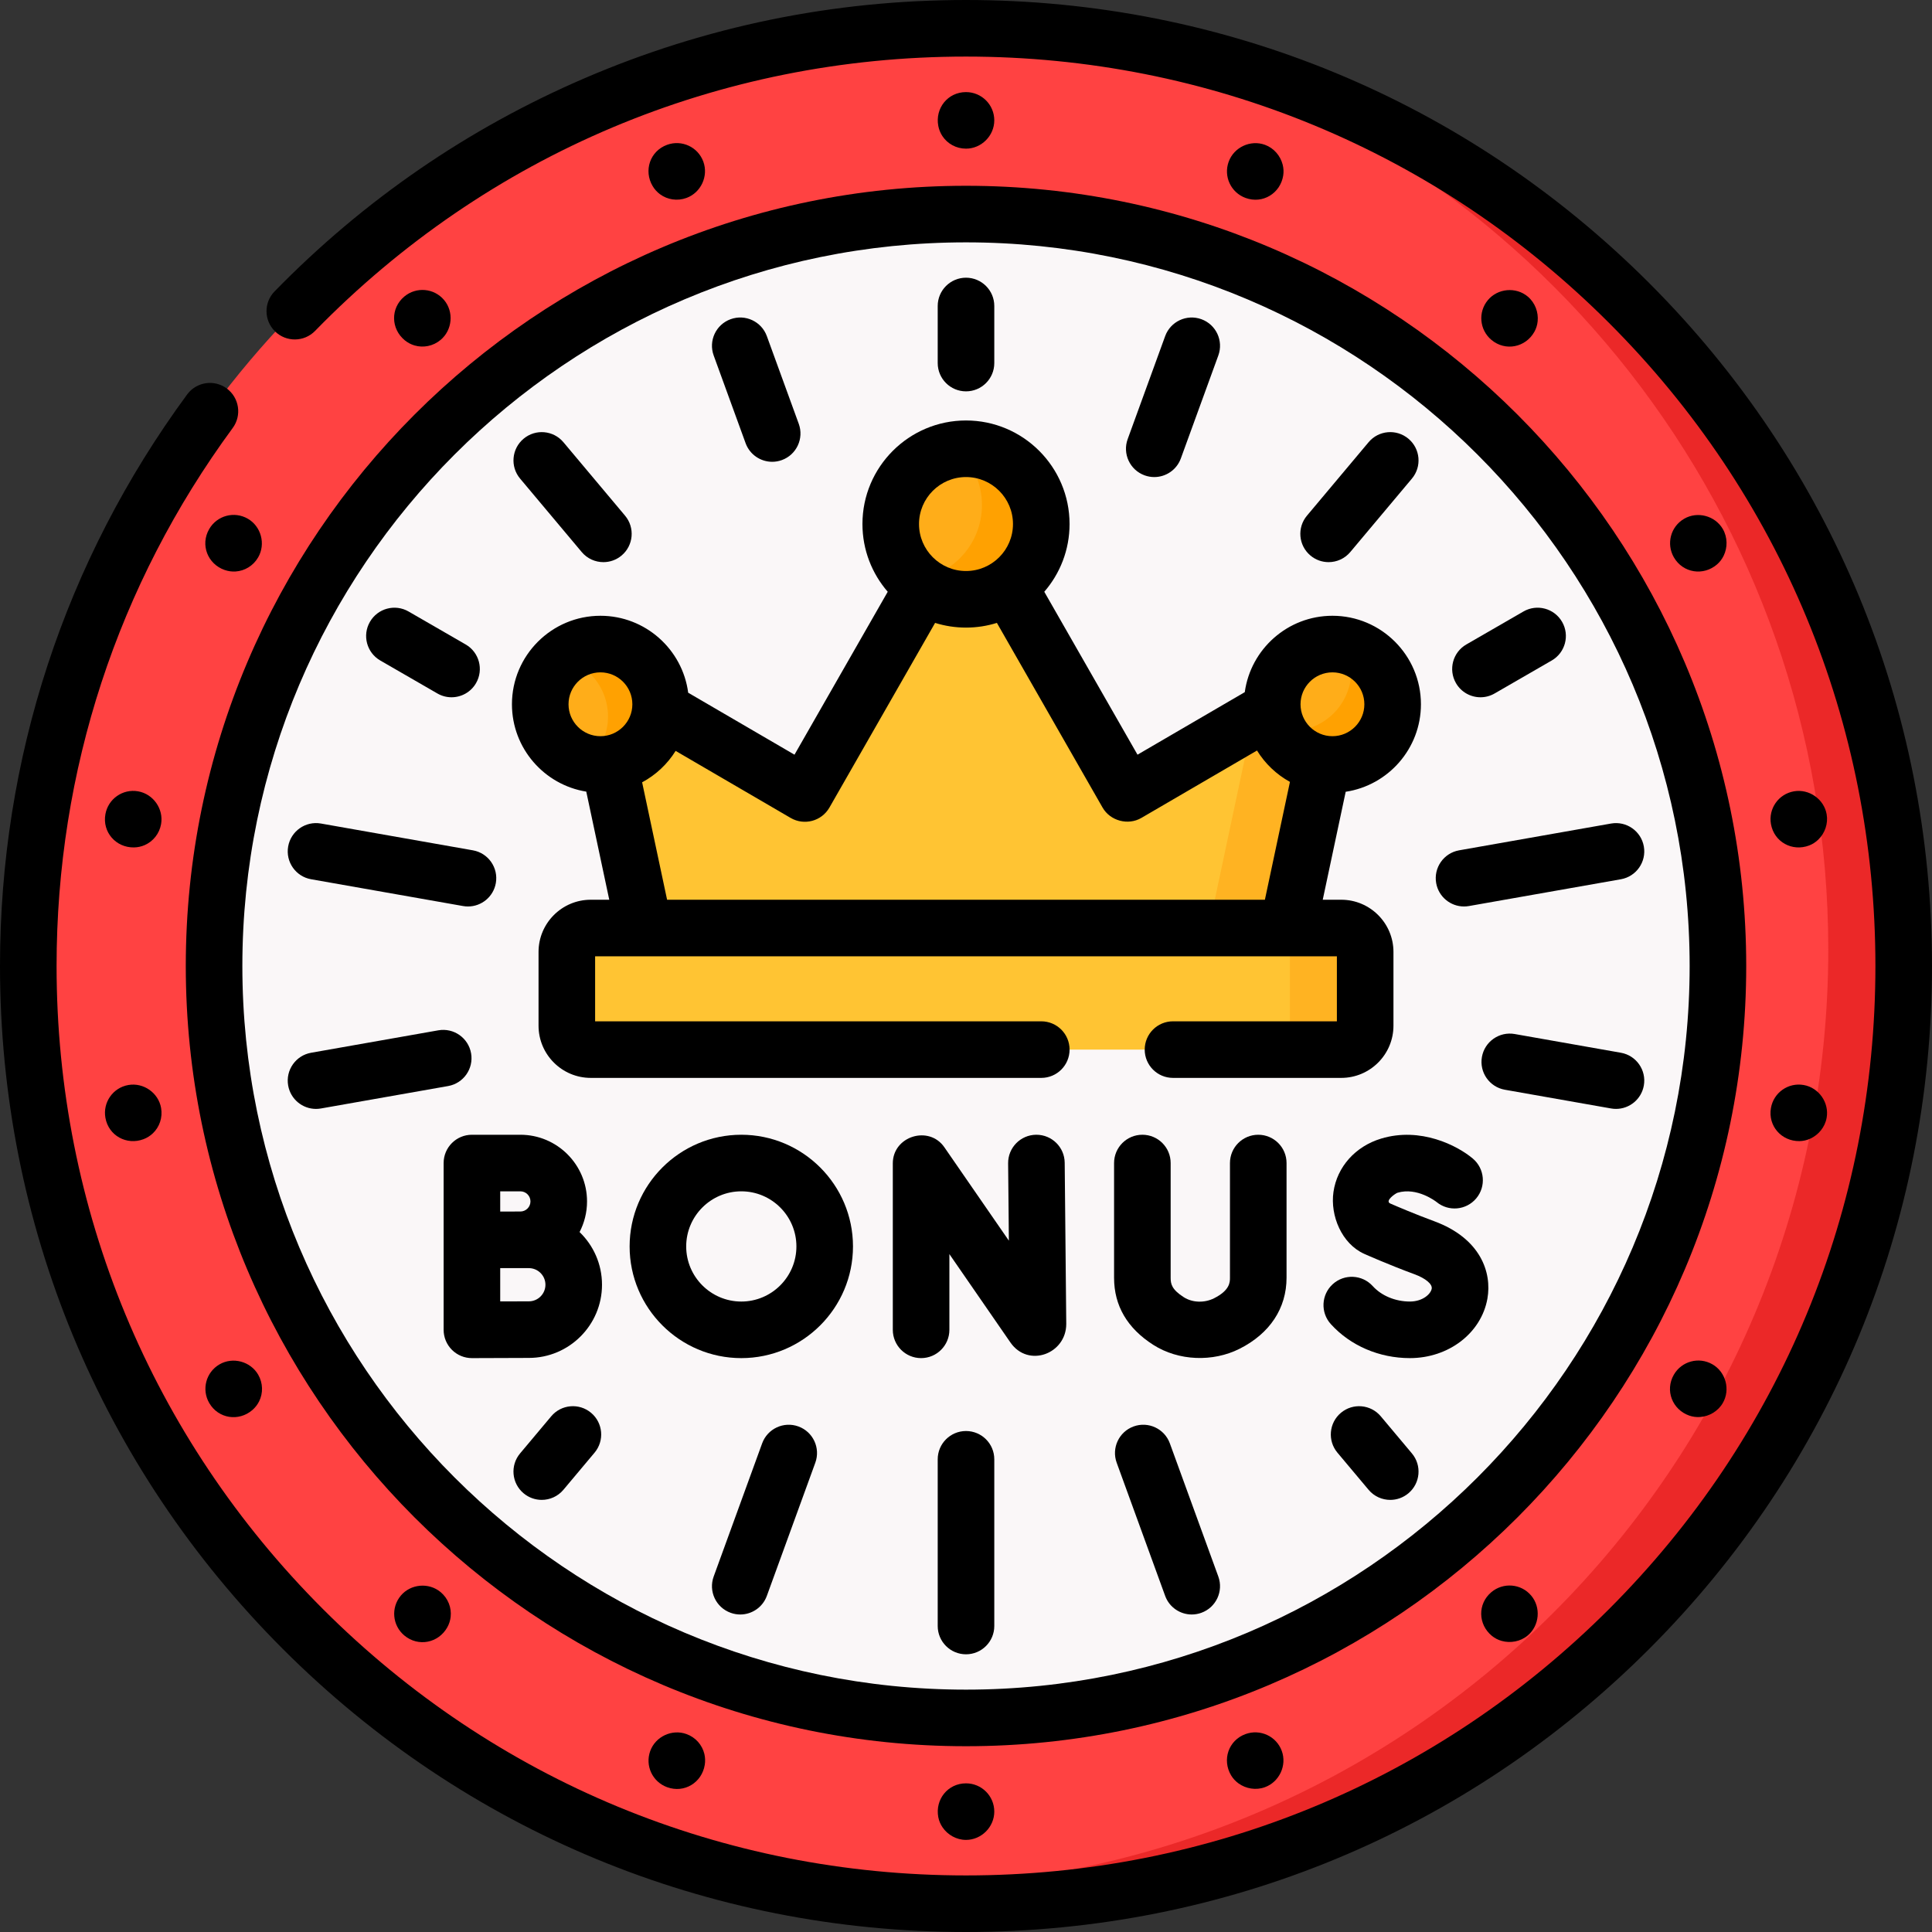
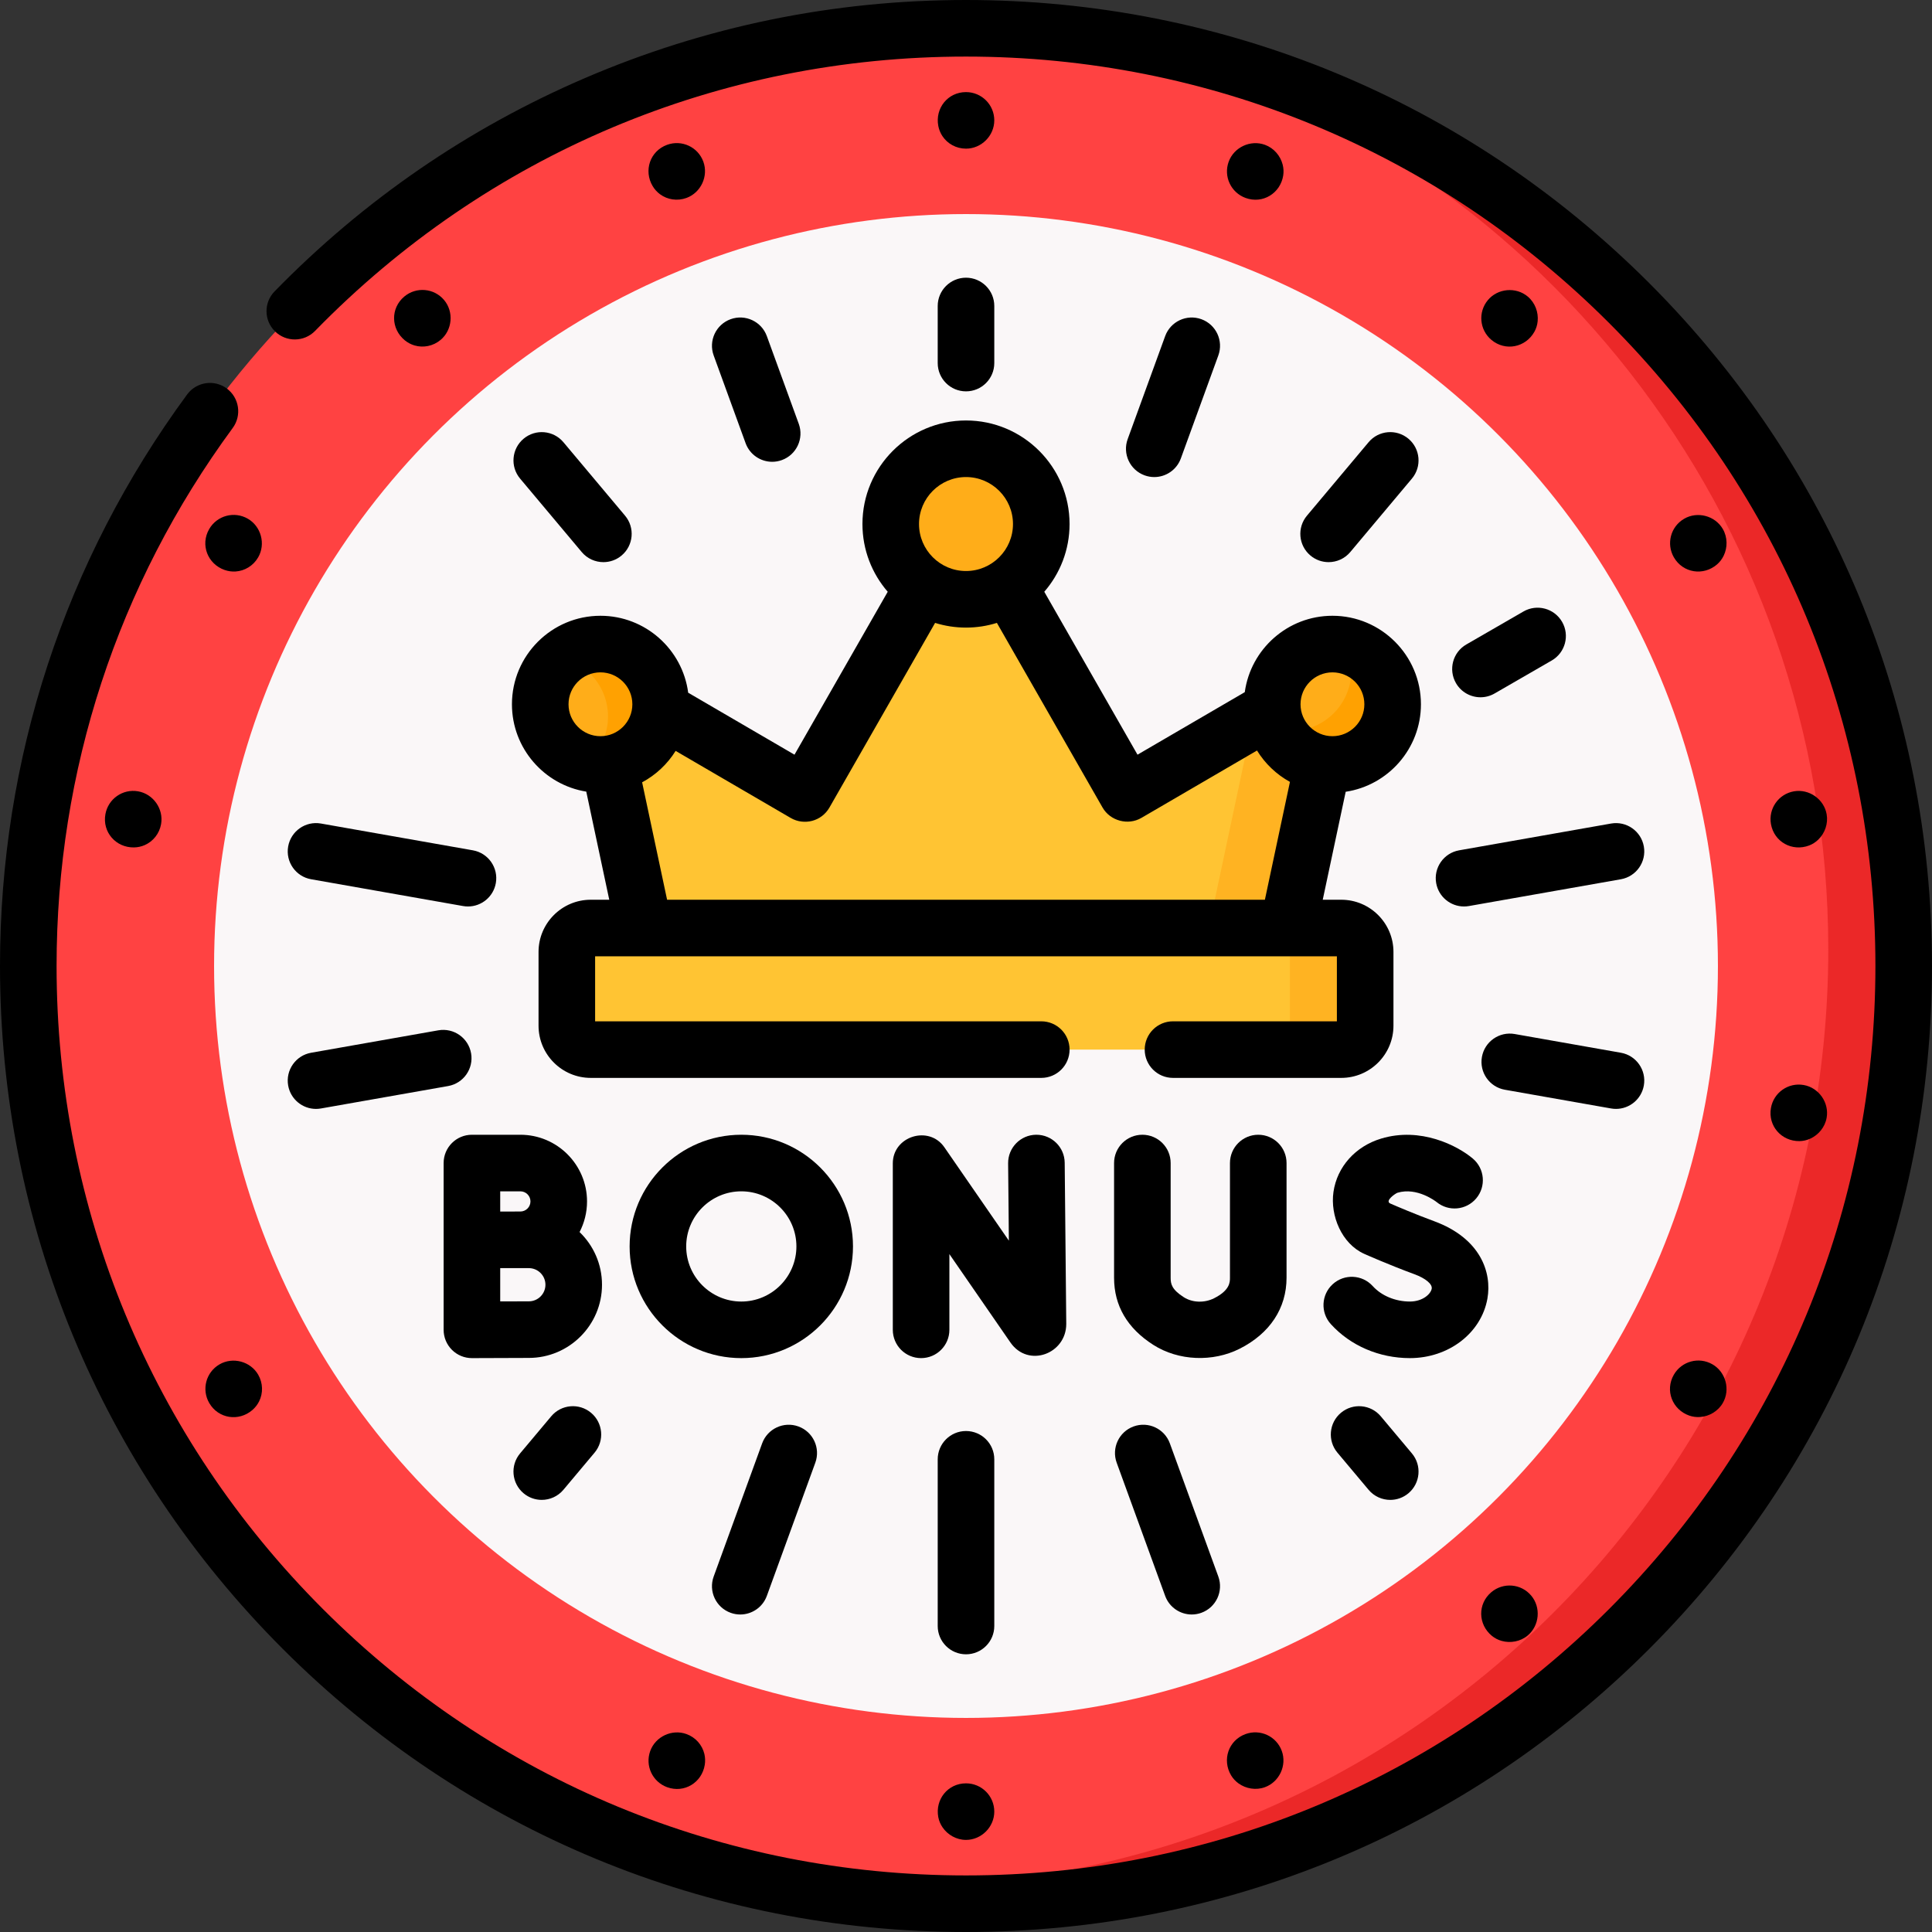
<svg xmlns="http://www.w3.org/2000/svg" id="Capa_1" enable-background="new 0 0 512 512" height="512" viewBox="0 0 512 512" width="512">
  <rect x="0" y="0" width="512" height="512" fill="#333333" stroke="none" />
  <g>
    <g>
      <circle cx="256" cy="256" fill="#ff4242" r="248.503" />
      <path d="m504.504 256c0 137.242-111.263 248.504-248.504 248.504-21.951 0-43.242-2.849-63.513-8.196 14.134 2.499 28.678 3.798 43.521 3.798 137.242 0 248.504-111.253 248.504-248.504 0-115.331-78.566-212.3-185.101-240.328 116.541 20.531 205.093 122.288 205.093 244.726z" fill="#eb2828" />
      <circle cx="256" cy="256" fill="#faf7f8" r="199.269" />
      <path d="m355.446 278.157h-198.892c-3.501 0-6.339-2.838-6.339-6.339v-19.541c0-3.501 2.838-6.339 6.339-6.339h198.891c3.501 0 6.339 2.838 6.339 6.339v19.541c.001 3.501-2.837 6.339-6.338 6.339z" fill="#ffc433" />
      <path d="m361.785 252.281v19.532c0 3.508-2.839 6.347-6.337 6.347h-19.951c3.499 0 6.337-2.839 6.337-6.347v-19.532c0-3.509-2.839-6.347-6.337-6.347h19.951c3.498 0 6.337 2.839 6.337 6.347z" fill="#ffb322" />
      <path d="m298.697 210.283-37.722-65.921c-2.201-3.847-7.75-3.847-9.951 0l-37.722 65.921-46.074-26.857c-4.298-2.505-9.529 1.278-8.494 6.145l11.983 56.367h85.283 85.283l11.983-56.367c1.034-4.866-4.196-8.65-8.494-6.145z" fill="#ffc433" />
      <path d="m353.269 189.568-11.985 56.366h-20.951l11.715-55.096 12.725-7.417c4.297-2.499 9.525 1.279 8.496 6.147z" fill="#ffb322" />
      <circle cx="256" cy="138.874" fill="#ffad19" r="19.948" />
-       <path d="m275.952 138.87c0 11.025-8.936 19.951-19.952 19.951-5.168 0-9.866-1.959-13.414-5.178 9.936-1.149 17.642-9.576 17.642-19.812 0-5.857-2.519-11.125-6.537-14.774.76-.09 1.529-.13 2.309-.13 11.015.001 19.952 8.927 19.952 19.943z" fill="#ffa101" />
      <circle cx="158.889" cy="186.639" fill="#ffad19" r="15.955" />
      <path d="m174.845 186.639c0 8.806-7.147 15.953-15.953 15.953-1.229 0-2.429-.14-3.578-.4 3.548-2.929 5.818-7.357 5.818-12.325 0-7.577-5.298-13.934-12.385-15.553 2.759-2.259 6.297-3.628 10.146-3.628 8.805 0 15.952 7.137 15.952 15.953z" fill="#ffa101" />
      <circle cx="352.877" cy="186.639" fill="#ffad19" r="15.955" />
      <path d="m368.832 186.639c0 8.806-7.147 15.953-15.953 15.953-6.457 0-12.005-3.828-14.524-9.336 1.219.29 2.489.45 3.798.45 8.816 0 15.953-7.147 15.953-15.953 0-2.359-.51-4.598-1.429-6.607 6.977 1.699 12.155 7.987 12.155 15.493z" fill="#ffa101" />
    </g>
    <g>
      <path d="m437.019 74.981c-48.351-48.352-112.639-74.981-181.019-74.981-35.111 0-69.134 6.981-101.123 20.75-30.895 13.298-58.523 32.299-82.115 56.477-2.892 2.963-2.834 7.71.13 10.601 2.963 2.891 7.71 2.834 10.601-.13 45.749-46.884 107.013-72.704 172.507-72.704 64.375 0 124.897 25.069 170.417 70.589s70.589 106.042 70.589 170.417-25.069 124.897-70.589 170.418c-45.52 45.52-106.042 70.589-170.417 70.589s-124.897-25.069-170.417-70.589c-45.52-45.521-70.589-106.043-70.589-170.418 0-51.729 16.142-101.034 46.681-142.583 2.453-3.336 1.736-8.028-1.6-10.481-3.335-2.452-8.028-1.735-10.481 1.601-32.444 44.141-49.594 96.516-49.594 151.463 0 68.38 26.629 132.668 74.981 181.019 48.352 48.352 112.639 74.981 181.019 74.981s132.668-26.629 181.02-74.981c48.351-48.352 74.98-112.639 74.98-181.019s-26.629-132.667-74.981-181.019z" />
-       <path d="m256 462.766c114.011 0 206.766-92.755 206.766-206.766s-92.755-206.767-206.766-206.767-206.766 92.755-206.766 206.767 92.755 206.766 206.766 206.766zm0-398.539c105.744 0 191.773 86.029 191.773 191.773s-86.029 191.772-191.773 191.772-191.773-86.028-191.773-191.772 86.029-191.773 191.773-191.773z" />
      <path d="m274.661 300.721c-.024 0-.049 0-.074 0-4.14.04-7.464 3.429-7.424 7.569l.198 20.502-17.093-24.752c-4.093-5.927-13.666-2.939-13.666 4.26v44.117c0 4.14 3.356 7.497 7.497 7.497s7.497-3.357 7.497-7.497v-20.069s16.133 23.362 16.168 23.412c4.707 6.816 14.805 3.062 14.804-4.906l-.413-42.71c-.038-4.114-3.387-7.423-7.494-7.423z" />
      <path d="m153.592 326.506c1.263-2.432 1.978-5.193 1.978-8.117 0-9.742-7.925-17.667-17.667-17.667h-12.839c-4.14 0-7.497 3.357-7.497 7.497v44.2c0 1.994.795 3.906 2.208 5.313 1.405 1.399 3.307 2.184 5.289 2.184h.033c.002 0 11.797-.053 15.048-.053 10.694 0 19.394-8.7 19.394-19.394 0-5.479-2.283-10.433-5.947-13.963zm-21.031-10.791h5.342c1.474 0 2.674 1.199 2.674 2.674s-1.199 2.674-2.674 2.674c-.964 0-5.342.012-5.342.012zm7.584 29.153c-1.441 0-4.555.01-7.584.022v-8.82c.21-.001 7.584-.002 7.584-.002 2.426 0 4.401 1.974 4.401 4.4s-1.975 4.4-4.401 4.4z" />
      <path d="m380.068 323.633c-5.068-1.87-9.811-3.898-11.625-4.687-1.554-.682 1.395-2.7 1.91-2.855 5.164-1.556 10.15 2.296 10.352 2.455 3.169 2.614 7.859 2.19 10.509-.96 2.664-3.17 2.254-7.898-.915-10.563-4.099-3.445-13.824-8.437-24.27-5.289-6.845 2.062-11.692 7.487-12.649 14.159-.899 6.267 2.19 13.732 8.182 16.405.258.115 6.403 2.851 13.319 5.401 2.928 1.08 4.751 2.616 4.536 3.821-.255 1.426-2.405 3.4-5.78 3.4-3.846 0-7.527-1.529-9.847-4.089-2.78-3.068-7.521-3.303-10.589-.521-3.068 2.78-3.301 7.521-.521 10.589 5.192 5.729 12.83 9.015 20.958 9.015 10.271 0 18.909-6.628 20.54-15.758 1.239-6.949-1.816-15.989-14.11-20.523z" />
      <path d="m333.45 300.721c-4.14 0-7.497 3.357-7.497 7.497v30.382c0 1.165 0 3.333-4.204 5.45-2.481 1.25-5.668 1.236-8.041-.281-3.212-2.052-3.473-3.541-3.473-5.138v-30.414c0-4.14-3.356-7.497-7.497-7.497s-7.497 3.357-7.497 7.497v30.414c0 7.386 3.497 13.366 10.394 17.773 6.709 4.286 15.796 4.594 22.858 1.038 8.032-4.045 12.455-10.737 12.455-18.842v-30.383c-.001-4.14-3.357-7.496-7.498-7.496z" />
      <path d="m196.453 300.721c-16.32 0-29.597 13.277-29.597 29.597s13.277 29.597 29.597 29.597 29.597-13.277 29.597-29.597-13.277-29.597-29.597-29.597zm0 44.2c-8.052 0-14.603-6.551-14.603-14.603s6.551-14.603 14.603-14.603 14.603 6.551 14.603 14.603-6.551 14.603-14.603 14.603z" />
      <path d="m256 103.713c4.14 0 7.497-3.356 7.497-7.497v-15.125c0-4.14-3.357-7.497-7.497-7.497s-7.497 3.356-7.497 7.497v15.125c0 4.141 3.357 7.497 7.497 7.497z" />
      <path d="m256 379.235c-4.14 0-7.497 3.357-7.497 7.497v44.177c0 4.14 3.356 7.497 7.497 7.497s7.497-3.357 7.497-7.497v-44.177c0-4.141-3.357-7.497-7.497-7.497z" />
      <path d="m197.592 117.445c1.108 3.045 3.983 4.935 7.045 4.935.851 0 1.718-.146 2.563-.454 3.891-1.416 5.897-5.718 4.481-9.609l-8.459-23.242c-1.417-3.89-5.72-5.899-9.609-4.481-3.891 1.416-5.897 5.718-4.481 9.609z" />
      <path d="m310.022 382.506c-1.416-3.891-5.718-5.898-9.609-4.481-3.89 1.416-5.896 5.718-4.481 9.609l12.845 35.29c1.108 3.044 3.983 4.934 7.045 4.934.851 0 1.718-.146 2.564-.454 3.89-1.416 5.896-5.718 4.48-9.609z" />
      <path d="m154.161 146.295c1.483 1.767 3.607 2.678 5.747 2.678 1.701 0 3.411-.575 4.815-1.754 3.172-2.661 3.585-7.39.924-10.561l-16.332-19.464c-2.661-3.172-7.39-3.585-10.561-.924-3.172 2.661-3.585 7.39-.924 10.561z" />
      <path d="m365.919 375.334c-2.662-3.172-7.389-3.585-10.562-.924-3.172 2.661-3.585 7.39-.924 10.562l8.253 9.836c1.483 1.767 3.607 2.678 5.747 2.678 1.7 0 3.41-.575 4.815-1.754 3.172-2.661 3.585-7.39.924-10.562z" />
-       <path d="m100.776 175.038 15.139 8.74c1.181.682 2.47 1.006 3.742 1.006 2.591 0 5.111-1.345 6.499-3.75 2.07-3.585.842-8.17-2.744-10.241l-15.139-8.74c-3.587-2.071-8.17-.842-10.241 2.744-2.07 3.585-.842 8.17 2.744 10.241z" />
      <path d="m82.447 233.01 40.268 7.1c.44.078.878.115 1.31.115 3.569 0 6.733-2.559 7.374-6.197.719-4.077-2.004-7.966-6.081-8.685l-40.268-7.1c-4.075-.718-7.965 2.004-8.685 6.081-.719 4.079 2.004 7.968 6.082 8.686z" />
      <path d="m429.553 278.989-28.145-4.963c-4.073-.716-7.966 2.004-8.685 6.081s2.004 7.966 6.081 8.685l28.145 4.963c.44.078.878.115 1.31.115 3.569 0 6.733-2.559 7.374-6.197.721-4.076-2.002-7.965-6.08-8.684z" />
      <path d="m124.841 279.127c-.719-4.077-4.606-6.8-8.685-6.081l-33.709 5.944c-4.077.719-6.8 4.607-6.081 8.685.641 3.637 3.805 6.197 7.374 6.197.432 0 .87-.038 1.31-.115l33.709-5.944c4.078-.72 6.801-4.609 6.082-8.686z" />
      <path d="m387.975 240.226c.432 0 .87-.038 1.31-.115l40.268-7.1c4.077-.719 6.8-4.607 6.081-8.685-.718-4.077-4.605-6.797-8.685-6.081l-40.268 7.1c-4.077.719-6.8 4.607-6.081 8.685.642 3.636 3.805 6.196 7.375 6.196z" />
      <path d="m392.344 184.784c1.272 0 2.561-.324 3.742-1.006l15.139-8.74c3.586-2.07 4.814-6.655 2.744-10.241-2.071-3.586-6.656-4.815-10.241-2.744l-15.139 8.74c-3.586 2.07-4.814 6.655-2.744 10.241 1.388 2.405 3.908 3.75 6.499 3.75z" />
      <path d="m156.642 374.409c-3.172-2.661-7.901-2.249-10.562.924l-8.253 9.836c-2.661 3.171-2.248 7.9.924 10.562 1.405 1.178 3.114 1.754 4.815 1.754 2.139 0 4.264-.911 5.747-2.678l8.253-9.836c2.662-3.171 2.248-7.9-.924-10.562z" />
      <path d="m347.278 147.219c1.405 1.179 3.114 1.754 4.815 1.754 2.139 0 4.264-.911 5.747-2.678l16.332-19.464c2.661-3.172 2.248-7.9-.924-10.561-3.172-2.662-7.901-2.249-10.561.924l-16.332 19.464c-2.662 3.171-2.249 7.9.923 10.561z" />
      <path d="m211.586 378.025c-3.889-1.414-8.193.59-9.609 4.481l-12.845 35.29c-1.416 3.89.59 8.192 4.481 9.609.846.308 1.712.454 2.563.454 3.062 0 5.937-1.891 7.045-4.935l12.845-35.29c1.417-3.89-.589-8.192-4.48-9.609z" />
      <path d="m303.327 125.971c.847.308 1.712.454 2.564.454 3.062 0 5.937-1.891 7.045-4.934l9.932-27.287c1.416-3.891-.59-8.193-4.48-9.609-3.892-1.414-8.193.589-9.609 4.481l-9.932 27.287c-1.417 3.889.589 8.191 4.48 9.608z" />
      <path d="m155.369 209.79 6.091 28.65h-4.905c-7.63 0-13.836 6.207-13.836 13.836v19.541c0 7.629 6.207 13.836 13.836 13.836h119.397c4.14 0 7.497-3.357 7.497-7.497s-3.357-7.497-7.497-7.497h-118.24v-17.226h196.576v17.226h-43.432c-4.14 0-7.497 3.357-7.497 7.497s3.357 7.497 7.497 7.497h44.589c7.629 0 13.836-6.207 13.836-13.836v-19.541c0-7.63-6.207-13.836-13.836-13.836h-4.905l6.082-28.612c11.272-1.7 19.941-11.452 19.941-23.19 0-12.931-10.521-23.452-23.452-23.452-11.843 0-21.664 8.824-23.233 20.243l-28.427 16.571-24.706-43.176c4.172-4.815 6.7-11.093 6.7-17.95 0-15.133-12.312-27.444-27.444-27.444-15.133 0-27.444 12.312-27.444 27.444 0 6.857 2.528 13.135 6.7 17.95l-24.708 43.176-28.173-16.422c-1.504-11.491-11.359-20.391-23.253-20.391-12.932 0-23.452 10.521-23.452 23.452 0 11.654 8.544 21.349 19.698 23.151zm197.742-31.61c4.664 0 8.459 3.795 8.459 8.459s-3.795 8.459-8.459 8.459-8.459-3.795-8.459-8.459c.001-4.664 3.795-8.459 8.459-8.459zm-97.111-51.757c6.865 0 12.451 5.586 12.451 12.451 0 6.866-5.586 12.451-12.451 12.451s-12.451-5.586-12.451-12.451c0-6.866 5.586-12.451 12.451-12.451zm-76.95 72.571s30.478 17.766 30.478 17.766c3.573 2.083 8.201.882 10.282-2.754.002-.003 28.002-48.935 28.002-48.935 2.587.81 5.337 1.247 8.188 1.247s5.601-.437 8.188-1.247l28.002 48.935c2.024 3.537 6.758 4.808 10.282 2.753.01-.006 30.65-17.866 30.65-17.866 2.136 3.471 5.149 6.346 8.73 8.314l-6.64 31.234h-158.424l-6.616-31.12c3.638-1.951 6.704-4.834 8.878-8.327zm-19.927-20.814c4.664 0 8.459 3.795 8.459 8.459s-3.795 8.459-8.459 8.459-8.458-3.795-8.458-8.459 3.794-8.459 8.458-8.459z" />
      <path d="m248.656 481.568c.184.973.575 1.884 1.122 2.688 1.361 1.999 3.691 3.337 6.222 3.337 4.074 0 7.494-3.416 7.494-7.494 0-4.17-3.375-7.494-7.494-7.494-4.832.001-8.227 4.292-7.344 8.963z" />
      <path d="m256.001 39.395c4.074 0 7.494-3.416 7.494-7.494 0-4.17-3.375-7.494-7.494-7.494-4.833 0-8.228 4.291-7.344 8.963.188.994.568 1.907 1.098 2.705 1.347 2.032 3.663 3.32 6.246 3.32z" />
      <path d="m330.084 459.544c-4.541 1.653-6.264 6.846-3.836 10.934.506.852 1.185 1.574 1.974 2.142 1.962 1.413 4.609 1.873 6.988 1.007 3.828-1.393 5.873-5.773 4.479-9.605-1.426-3.918-5.734-5.886-9.605-4.478z" />
      <path d="m174.912 51.476c1.961 1.448 4.579 1.866 7.005.983 3.828-1.393 5.873-5.773 4.479-9.605-1.426-3.919-5.734-5.887-9.605-4.479-4.541 1.653-6.264 6.846-3.836 10.934.518.871 1.187 1.599 1.957 2.167z" />
      <path d="m395.233 421.933c-3.702 3.106-3.545 8.576.135 11.587.767.627 1.651 1.074 2.588 1.338 2.327.656 4.972.184 6.911-1.443 3.121-2.619 3.545-7.434.924-10.557-2.681-3.196-7.403-3.573-10.558-.925z" />
      <path d="m109.851 91.546c2.338.69 4.941.188 6.919-1.472 3.121-2.619 3.545-7.434.924-10.557-2.68-3.195-7.402-3.571-10.557-.924-3.702 3.107-3.545 8.576.135 11.587.783.64 1.661 1.095 2.579 1.366z" />
      <path d="m443.589 364.307c-2.416 4.185-.398 9.271 4.089 10.842.935.327 1.919.444 2.889.372 2.411-.179 4.735-1.528 6.001-3.72 2.037-3.528.788-8.198-2.743-10.236-3.611-2.086-8.177-.825-10.236 2.742z" />
      <path d="m55.438 140.208c-2.416 4.185-.398 9.271 4.09 10.842.955.334 1.935.461 2.891.402 2.433-.151 4.707-1.513 5.999-3.75 2.037-3.528.788-8.198-2.743-10.236-3.612-2.086-8.178-.825-10.237 2.742z" />
      <path d="m476.87 302.407c.991-.012 1.955-.239 2.842-.639 2.205-.993 3.927-3.055 4.367-5.548.707-4.012-2.063-7.973-6.079-8.681-4.107-.724-7.966 2.022-8.681 6.079-.839 4.759 2.797 8.848 7.551 8.789z" />
      <path d="m35.482 224.578c1.012-.012 1.976-.228 2.854-.611 2.235-.975 3.906-3.032 4.354-5.575.707-4.012-2.063-7.973-6.079-8.681-4.107-.724-7.966 2.022-8.681 6.079-.839 4.758 2.797 8.848 7.552 8.788z" />
      <path d="m479.422 224.068c.927-.351 1.756-.893 2.452-1.572 1.732-1.688 2.645-4.214 2.206-6.707-.707-4.012-4.665-6.786-8.681-6.079-4.107.724-6.794 4.625-6.078 8.681.839 4.76 5.654 7.359 10.101 5.677z" />
-       <path d="m38.034 301.897c.946-.358 1.779-.891 2.473-1.55 1.767-1.68 2.633-4.185 2.185-6.728-.707-4.012-4.665-6.786-8.681-6.079-4.107.724-6.794 4.625-6.078 8.681.838 4.759 5.654 7.357 10.101 5.676z" />
      <path d="m455.027 149.581c.751-.646 1.344-1.44 1.767-2.316 1.05-2.178 1.044-4.865-.221-7.057-2.037-3.528-6.705-4.782-10.236-2.743-3.612 2.085-4.802 6.669-2.743 10.236 2.416 4.186 7.829 4.981 11.433 1.88z" />
      <path d="m58.185 361.564c-3.611 2.085-4.802 6.669-2.743 10.236 2.416 4.185 7.83 4.98 11.434 1.879.767-.66 1.367-1.445 1.794-2.303 1.085-2.183 1.043-4.833-.248-7.07-2.037-3.527-6.705-4.781-10.237-2.742z" />
      <path d="m406.627 87.929c.485-.864.771-1.813.868-2.78.242-2.406-.682-4.928-2.622-6.556-3.121-2.619-7.936-2.2-10.557.924-2.681 3.194-2.232 7.91.924 10.557 3.702 3.106 9.061 2.002 11.387-2.145z" />
-       <path d="m106.22 422.856c-2.681 3.194-2.232 7.91.924 10.557 3.702 3.106 9.061 2.002 11.387-2.145.495-.882.79-1.826.898-2.777.273-2.423-.673-4.898-2.651-6.559-3.121-2.618-7.937-2.199-10.558.924z" />
      <path d="m340.06 46.549c.16-.978.104-1.967-.135-2.91-.595-2.344-2.327-4.398-4.706-5.264-3.828-1.394-8.21.647-9.605 4.479-1.426 3.919.608 8.196 4.479 9.605 4.541 1.654 9.2-1.218 9.967-5.91z" />
      <path d="m181.926 459.544c-3.828-1.393-8.21.647-9.605 4.479-1.426 3.919.608 8.196 4.479 9.605 4.541 1.653 9.2-1.218 9.967-5.91.163-.998.118-1.986-.106-2.917-.572-2.37-2.308-4.373-4.735-5.257z" />
    </g>
  </g>
</svg>